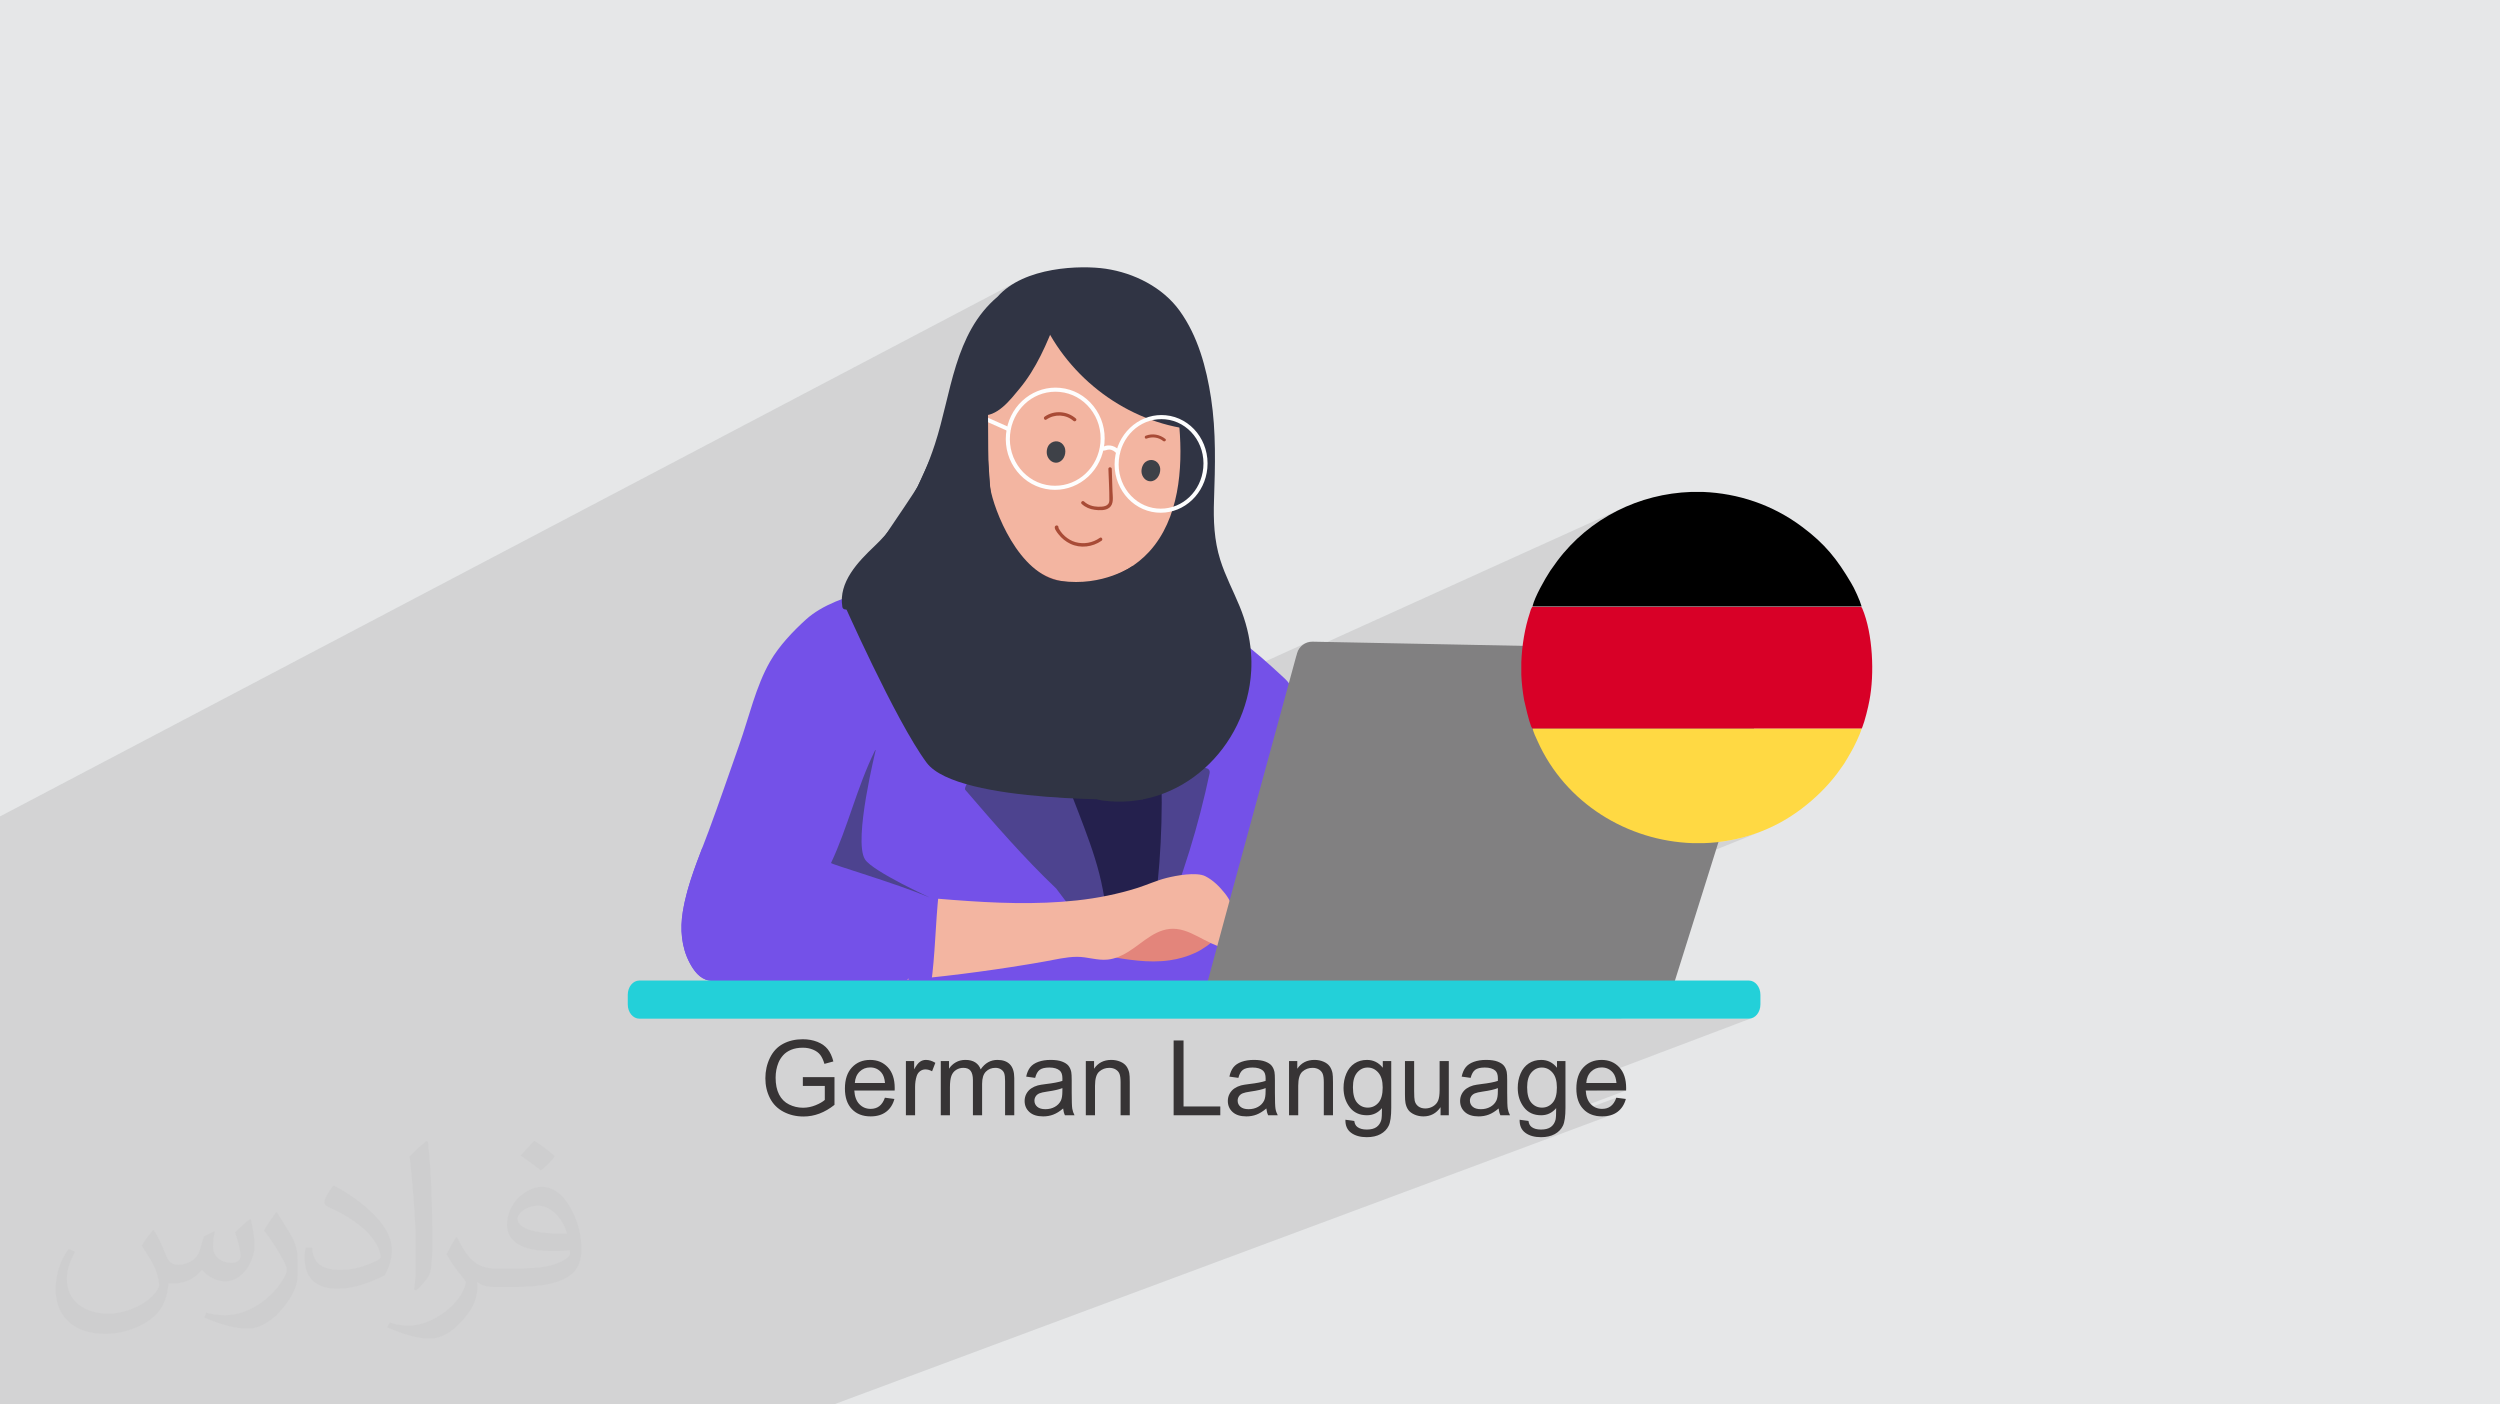
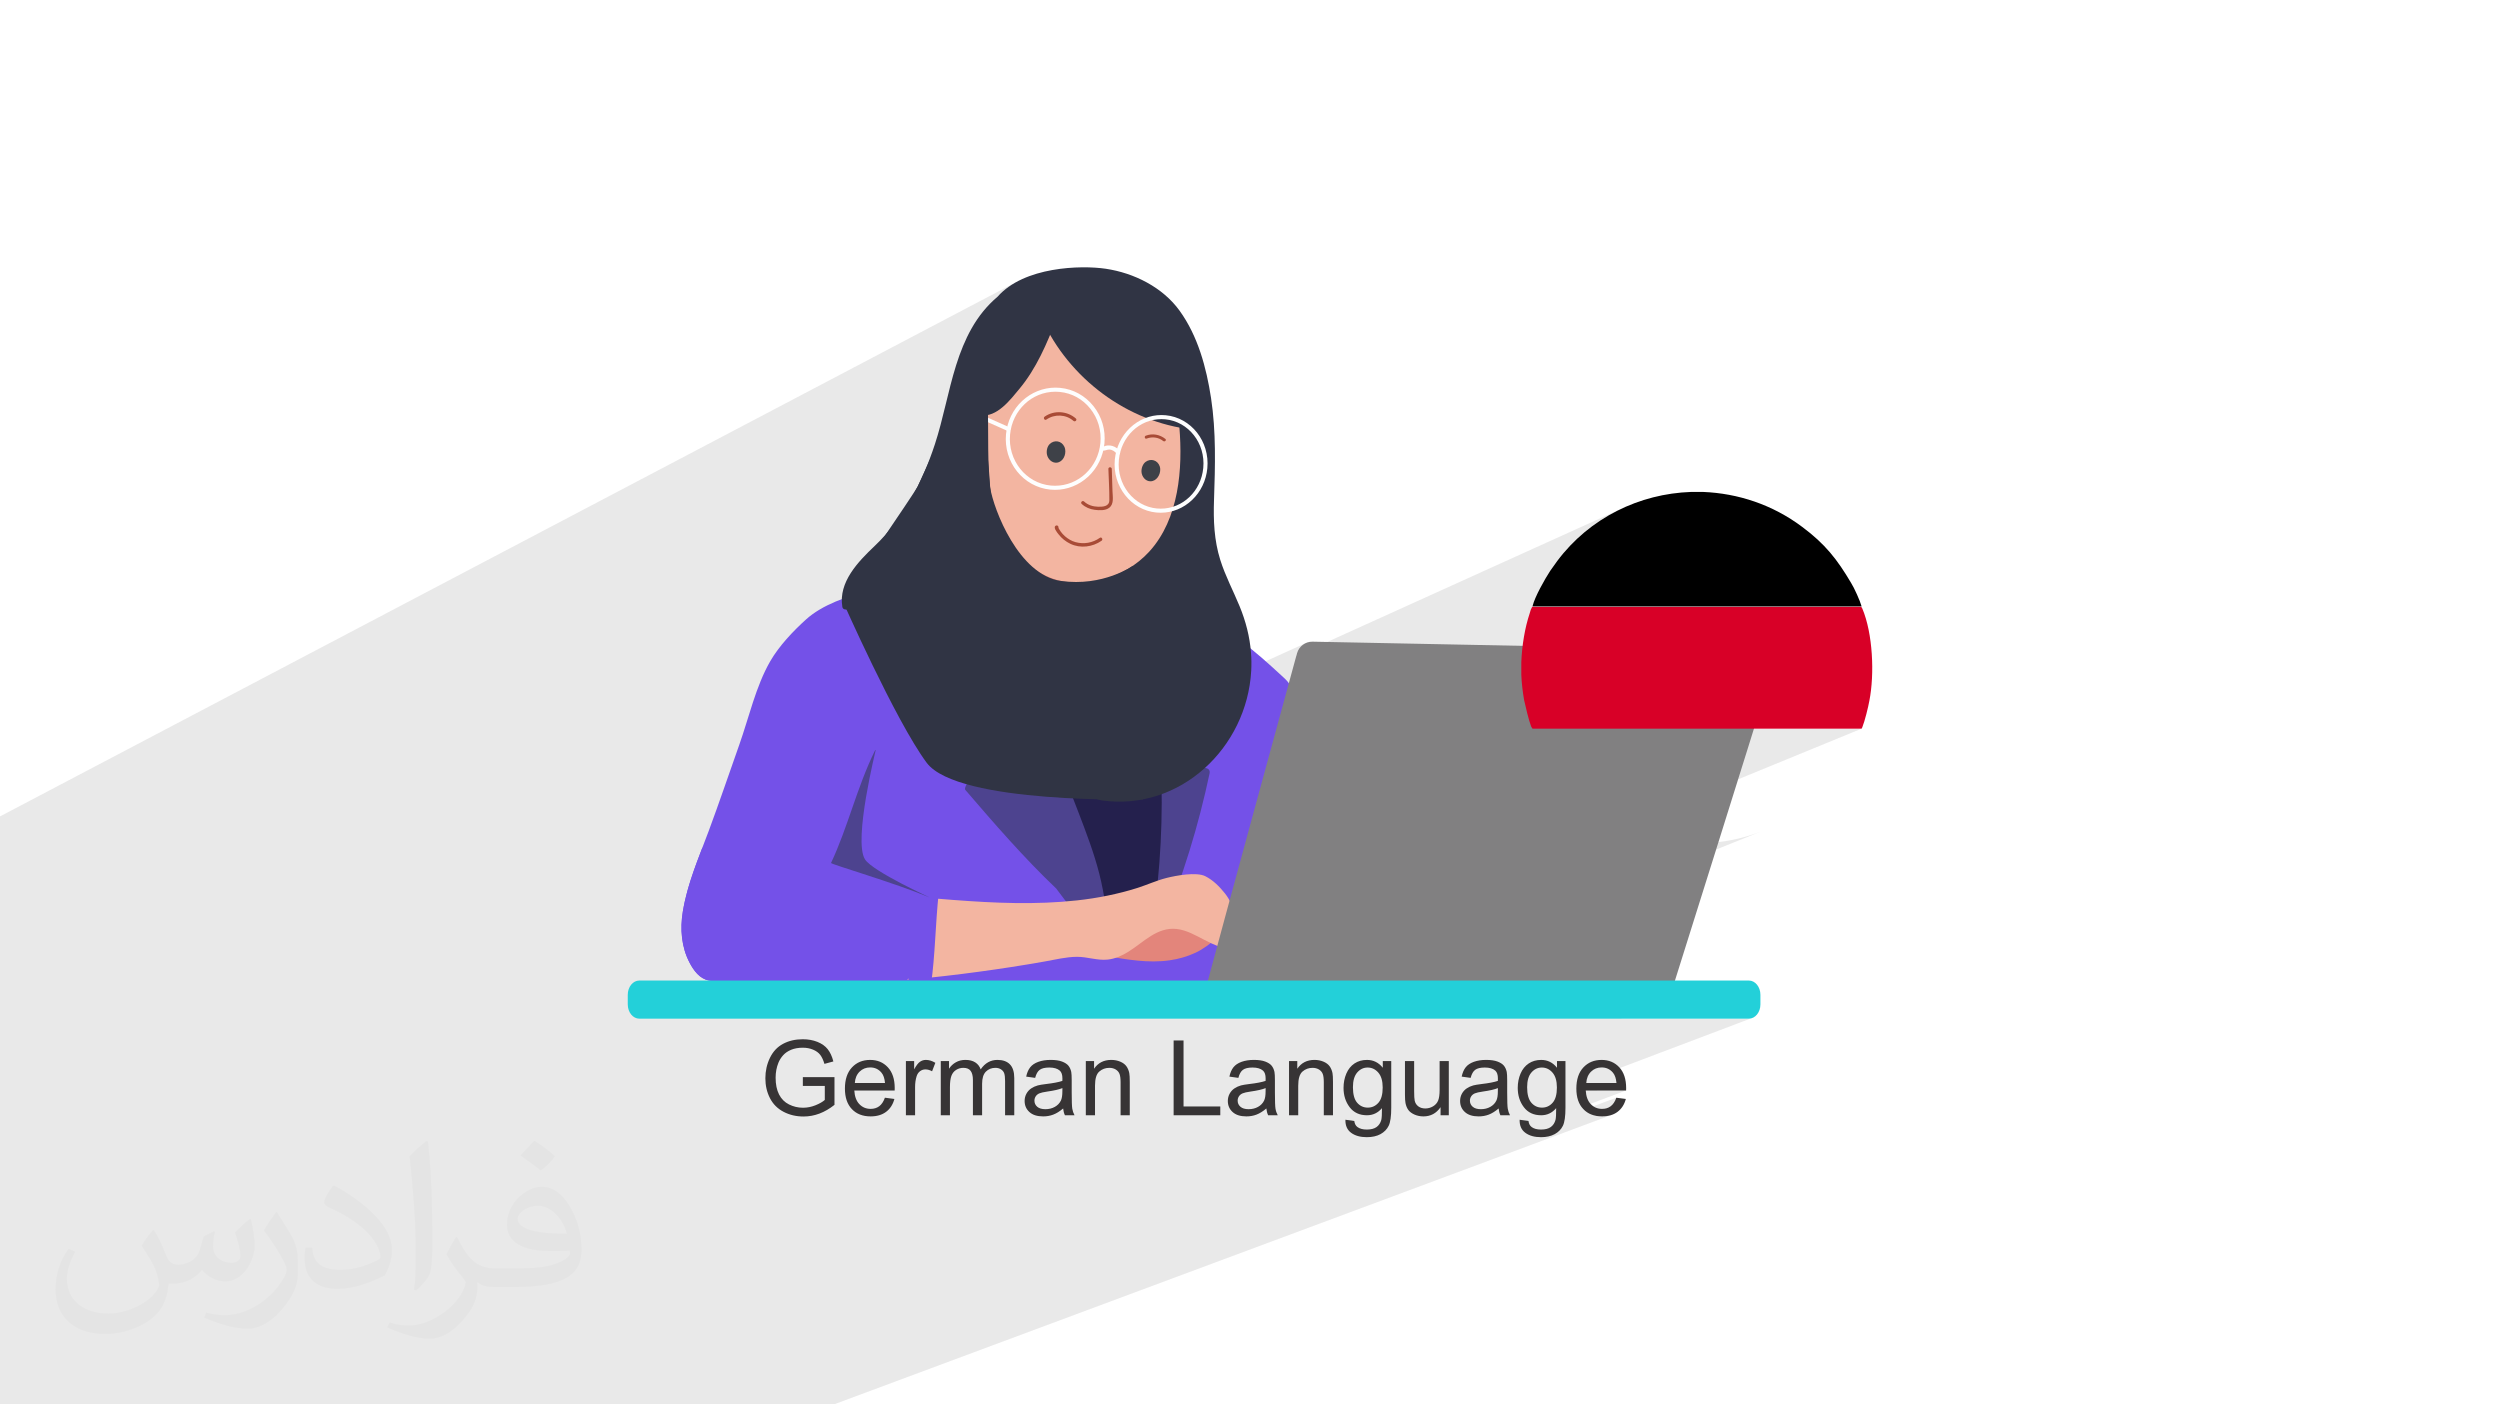
<svg xmlns="http://www.w3.org/2000/svg" xml:space="preserve" width="94.192mm" height="52.917mm" version="1.1" style="shape-rendering:geometricPrecision; text-rendering:geometricPrecision; image-rendering:optimizeQuality; fill-rule:evenodd; clip-rule:evenodd" viewBox="0 0 9404.92 5283.66">
  <defs>
    <style type="text/css">
   
    .fil17 {fill:black}
    .fil15 {fill:#303444}
    .fil16 {fill:#D80027}
    .fil0 {fill:#E6E7E8}
    .fil18 {fill:#FFD943}
    .fil14 {fill:#23D0D9;fill-rule:nonzero}
    .fil4 {fill:#24204D;fill-rule:nonzero}
    .fil8 {fill:#303444;fill-rule:nonzero}
    .fil19 {fill:#373435;fill-rule:nonzero}
    .fil11 {fill:#3E4148;fill-rule:nonzero}
    .fil7 {fill:#4D438F;fill-rule:nonzero}
    .fil3 {fill:#7451E8;fill-rule:nonzero}
    .fil9 {fill:#818081;fill-rule:nonzero}
    .fil10 {fill:#A84B36;fill-rule:nonzero}
    .fil6 {fill:#E3857B;fill-rule:nonzero}
    .fil12 {fill:#E87956;fill-rule:nonzero}
    .fil5 {fill:#F3B5A1;fill-rule:nonzero}
    .fil13 {fill:#FEFEFE;fill-rule:nonzero}
    .fil2 {fill:#373435;fill-opacity:0.031}
    .fil1 {fill:#2B2A29;fill-opacity:0.102}
   
  </style>
  </defs>
  <g id="Layer_x0020_1">
-     <polygon class="fil0" points="-0,0 9404.92,0 9404.92,5283.66 -0,5283.66 " />
    <path class="fil1" d="M-0 3785.97l0 -0.47 0 -7.27 0 -1.43 0 -0.02 0 -7.9 0 -19.65 0 19.65 0 -19.65 0 -1.48 0 1.48 0 -8.04 0 6.56 0 -6.56 0 -0.61 0 -2.47 0 -0.6 0 -2.65 0 -6.17 0 -0.35 0 0.35 0 -0.35 0 -1.03 0 -0.11 0 -0.96 0 -9.72 0 -4.42 0 -20.52 0 -2.83 0 -3.84 0 -0.02 0 -9.1 0 -32.08 0 32.08 0 -33.34 0 -14.56 0 -15.85 0 -7.67 0 -11.29 0 -32.42 0 -0.77 0 -6.34 0 -3.86 0 -2.03 0 -4.3 0 -6.86 0 -2.86 0 -7.98 0 -0.01 0 -8.47 0 -8.5 0 -1.18 0 -3.13 0 -3.33 0 -11.26 0 -3.56 0 -4.65 0 -0.22 0 -5.56 0 -2.37 0 -4.21 0 -6.24 0 -4.33 0 -3.81 0 -0.49 0 -4.89 0 -4.2 0 -26.46 0 -3.16 0 -0.03 0 -4.24 0 -6.6 0 -34.54 0 -0.02 0 -40.63 0 -14.63 0 -9.79 0 -46.22 0 -9.21 0 -9.18 0 -0.27 0 -2.86 0 -11.3 0 -10.15 0 -15.92 0 -113.27 0 -15.51 3832.1 -2014.96 -12.8 6.88 -12.39 7.41 -11.93 7.96 -11.43 8.54 -10.9 9.11 -10.31 9.72 -9.7 10.33 -14.91 13.22 -14.04 13.72 -13.22 14.19 -12.42 14.64 -11.67 15.07 -10.95 15.47 -10.28 15.86 -9.65 16.21 -9.04 16.53 -8.48 16.85 -7.96 17.13 -7.47 17.41 -6.99 17.55 298.91 -155.41 4.65 -2.14 5.3 -0.57 5.31 1.16 4.68 3.05 3.4 5.11 1.25 2.98 1.26 2.97 1.27 2.97 0.6 1.37 0.86 -0.24 2.75 -0.22 2.62 0.31 2.45 0.77 2.25 1.18 2.01 1.54 1.74 1.83 -0.03 0.02 3.68 0.19 1.76 0.41 7.49 -3.76 11.04 -5.09 11.2 -4.69 11.34 -4.3 11.46 -3.89 11.57 -3.5 11.67 -3.09 11.75 -2.69 11.82 -2.27 11.87 -1.85 11.91 -1.43 11.94 -1 11.95 -0.57 11.94 -0.14 11.93 0.3 11.9 0.74 11.85 1.19 11.79 1.63 11.71 2.09 11.63 2.55 11.53 3 11.41 3.46 11.28 3.93 11.13 4.4 10.98 4.87 10.8 5.36 10.62 5.84 10.41 6.32 10.2 6.82 9.97 7.31 9.73 7.81 9.35 8.26 8.85 8.61 8.37 8.95 7.92 9.27 7.48 9.57 7.07 9.85 6.69 10.1 6.32 10.34 5.98 10.57 5.66 10.77 5.37 10.96 5.1 11.12 4.84 11.27 4.62 11.39 4.41 11.51 4.24 11.59 4.7 13.27 4.64 13.29 4.57 13.32 4.5 13.33 4.44 13.36 4.38 13.39 4.32 13.4 4.26 13.42 4.21 13.44 4.14 13.45 4.09 13.47 4.04 13.49 3.99 13.5 3.94 13.51 3.89 13.53 3.84 13.54 -0.01 0 -6.12 3.02 0.02 0.01 6.11 -3.03 0.58 4.05 -0.51 3.62 -0.11 0.24 11.55 11.01 11.24 13 10 14.08 8.69 15.05 7.3 15.92 5.82 16.69 4.27 17.37 2.63 17.93 0.92 18.4 -0.87 18.77 -1 8.56 -1.38 8.47 -1.74 8.37 -2.1 8.25 -2.45 8.11 -2.81 7.98 -3.14 7.83 -3.48 7.66 -3.81 7.49 -4.13 7.3 -4.45 7.1 -4.78 6.9 -5.08 6.67 -5.38 6.44 -5.68 6.2 -5.98 5.94 -6.21 5.63 -6.41 5.3 -6.62 4.97 -6.79 4.62 -6.98 4.28 -7.13 3.93 -7.29 3.58 -29.32 14.11 -0.44 1.37 -5.19 14.59 -5.63 14.39 -6.1 14.15 -6.56 13.91 -7.04 13.64 -7.54 13.37 -8.05 13.07 -8.57 12.75 -9.1 12.41 -9.65 12.07 -10.19 11.69 -9.09 9.6 -9.48 9.26 -9.84 8.91 -10.18 8.56 -10.51 8.19 -10.82 7.81 -2.33 1.56 0.08 -0.04 15.56 129.62 2.11 0.37 13.84 2.52 13.83 2.59 13.8 2.7 13.77 2.81 13.75 2.92 13.71 3.06 13.67 3.2 9.42 2.32 123.55 -57.87 10.86 -3.73 12.88 -0.51 10.5 3.27 8.43 6.33 6.7 8.69 5.28 10.32 4.18 11.27 3.41 11.5 2.98 11.03 3.71 14.28 3.44 14.34 3.2 14.39 2.95 14.45 2.72 14.49 2.48 14.53 2.25 14.57 2.03 14.61 1.82 14.64 1.61 14.66 1.41 14.69 1.21 14.7 1.03 14.71 0.85 14.73 0.67 14.73 0.5 14.73 0.01 0 -0.01 0 0.35 14.94 0.22 14.94 0.08 14.05 302.88 -137.53 -8.2 5.16 -7.26 6.43 -6.16 7.56 -4.89 8.58 -3.47 9.48 0.02 -0.01 -2.71 9.91 1239.53 -561.37 -16.51 7.51 -16.32 7.97 -16.12 8.44 -15.89 8.88 -15.65 9.35 -15.42 9.79 -15.16 10.24 -14.89 10.69 -14.62 11.13 -14.32 11.58 -14.03 12.02 -13.72 12.46 -13.4 12.91 -13.06 13.34 -12.72 13.77 -12.36 14.21 -12 14.64 -11.62 15.07 -3.42 4.85 -3.32 4.66 -3.27 4.54 -3.24 4.48 -3.25 4.48 -3.27 4.55 -3.32 4.66 -3.42 4.86 -3.93 6.13 -4.29 6.9 -4.59 7.57 -4.8 8.13 -4.95 8.58 -5.03 8.95 -5.03 9.19 -4.96 9.35 -4.83 9.39 -4.61 9.33 -4.33 9.18 -3.97 8.91 -3.54 8.55 -3.06 8.07 -2.48 7.51 -1.84 6.83 0 1.32 0.02 0.01 1237.77 0 -1079.2 459.86 1079.2 0 -897.83 368.35 18.82 8.37 21.13 8.57 21.41 7.86 21.67 7.14 21.9 6.42 22.13 5.68 22.31 4.94 22.49 4.2 22.63 3.44 22.77 2.68 22.87 1.92 22.95 1.14 41.09 0 11.93 -0.48 11.94 -0.7 11.95 -0.92 11.96 -1.15 11.95 -1.36 11.96 -1.59 11.94 -1.82 11.93 -2.04 11.92 -2.26 11.9 -2.5 11.87 -2.73 11.85 -2.96 11.81 -3.19 11.78 -3.41 11.75 -3.65 11.7 -3.88 11.65 -4.12 11.6 -4.36 11.55 -4.6 -1720.11 691.78 26.31 -0.43 57.53 -0.97 59.47 -1.04 61.1 -1.09 62.43 -1.16 63.44 -1.22 64.16 -1.28 64.55 -1.34 64.66 -1.39 64.45 -1.45 63.93 -1.51 63.11 -1.56 61.98 -1.62 60.55 -1.67 58.81 -1.72 56.76 -1.77 54.4 -1.82 51.74 -1.87 48.78 -1.92 45.5 -1.97 41.92 -2.01 38.03 -2.06 33.84 -2.1 29.34 -2.14 24.53 -2.19 8.67 -1.53 8.22 -2.75 -155.3 59.74 481.7 0 8.78 -1.09 -525.38 198.66 1.29 1.14 4.25 4.67 2.55 3.41 2.29 3.81 2.03 4.21 1.77 4.62 1.5 5.02 1.24 5.42 0.97 5.82 0.7 6.23 -75.15 28.28 111.47 0 -167.2 62.67 0.03 0.05 6.12 7.2 2.84 2.68 121.49 -45.47 0.01 -0.01 -0.01 0.01 -2.05 5.31 -2.22 4.93 -2.4 4.56 -2.57 4.19 -2.75 3.8 -2.93 3.44 -3.11 3.06 -3.28 2.7 -3.42 2.35 -3.6 2.03 -3.78 1.73 -64.35 24.02 2.87 1.3 9.13 3.01 9.71 2.15 10.28 1.29 10.85 0.43 8.66 -0.27 8.27 -0.81 7.87 -1.35 7.47 -1.89 7.08 -2.43 -2929.72 1090.57 -16.07 0 -2.97 0 -17.95 0 -40.03 0 -4.93 0 -10.39 0 -3.77 0 -33.44 0 -9.74 0 -0.02 0 -5.19 0 -3.71 0 -22.8 0 -51.3 0 -12.33 0 -13.09 0 -19.34 0 -0.07 0 -2.85 0 -21.29 0 -14.54 0 -1.9 0 -32.01 0 -14.27 0 -10.81 0 -5.66 0 -0.04 0 -1.41 0 -0.18 0 -18.27 0 -5.11 0 -21.57 0 -11.36 0 -6.84 0 -3.2 0 -17.54 0 -10.02 0 -12.7 0 -1.77 0 -35.34 0 -0.6 0 -3.73 0 -18.78 0 -7.07 0 -9.79 0 -18.01 0 -0.01 0 -0.43 0 -16.96 0 -9.9 0 -6.4 0 -0.12 0 -12.64 0 -0.05 0 -1.12 0 -7.35 0 -5.41 0 -6.16 0 -4.51 0 -6.43 0 -1.9 0 -5.87 0 -2.45 0 -6.11 0 -3.63 0 -4.35 0 -1.97 0 -4.71 0 -1.07 0 -2.38 0 -5.98 0 -12.16 0 -7.04 0 -9.5 0 -1.27 0 -5.17 0 -2.08 0 -2.93 0 -0.75 0 -3.93 0 -44.24 0 -17.15 0 -0.09 0 -2.06 0 -9.15 0 -3.3 0 -4.96 0 -4.28 0 -11.59 0 -7.41 0 -1.44 0 -12.94 0 -0.07 0 -1.91 0 -17.14 0 -2.39 0 -15.57 0 -15.44 0 -19.85 0 -8.83 0 -13.9 0 -17.06 0 -42.45 0 -37.44 0 -6.38 0 -30.92 0 -0.06 0 -37.96 0 -14.67 0 -15.3 0 -2.39 0 -6.86 0 -16.63 0 -21.32 0 -18.69 0 -0.96 0 -0.03 0 -11.03 0 -4.57 0 -3.89 0 -10.85 0 -0.83 0 -8.89 0 -1.49 0 -33.57 0 -7.57 0 -6.18 0 -4.25 0 -3.68 0 -9.02 0 -42.15 0 -7.89 0 -20.26 0 -0.03 0 -14.79 0 -2.69 0 -3.55 0 -3.98 0 -7.41 0 -25.42 0 -3.24 0 -11.9 0 -4.94 0 -0.02 0 -3 0 -9.03 0 -11.53 0 -4.56 0 -43.4 0 -6.23 0 -21.27 0 -39.31 0 -1.04 0 -8.39 0 -5.84 0 -25.12 0 -24.97 0 -18.43 0 -42.89 0 -30.9 0 -0.06 0 -37.97 0 -32.38 0 -31.79 0 -12.81 0 -18.17 0 -0.98 0 -23.86 0 -15.12 0 -1.24 0 -14.58 0 -17.44 0 -10.35 0 -5.72 0 -8.19 0 -10.46 0 -30.96 0 -4.94 0 -2.61 0 -24.71 0 -0.05 0 -9.91 0 -10.2 0 -0.26 0 -0.19 0 -1.26 0 -11.86 0 -11.45 0 -8.04 0 -6.16 0 -11.04 0 -3.93 0 -1.8 0 -2.52 0 -4.86 0 -6.34 0 -2.39 0 -9.35 0 -4.05 0 -37.35 0 -8.53 0 -2.04 0 -1.28 0 -10.05 0 -9.64 0 -9.91 0 -0.09 0 -1.34 0 -25.48 0 -3.23 0 -12.36 0 -21.09 0 -23 0 -5.64 0 -2.58 0 -14.68 0 -8.06 0 -0.02 0 -13.11 0 -42.23 0 -6.36 0 -23.79 0 -3.31 0 -6.46 0 -14.17 0 -12.62 0 -20.92 0 -12.45 0 -4.41 0 -3.5 0 -28.46 0 -9 0 -12.41 0 -0.01 0 -16.6 0 -2.31 0 -0.15 0 -6.35 0 -10.92 0 -11.19 0 -1.19 0 -6 0 -36.65 0 -0.22 0 -0.26 0 -5.97 0 -9.44 0 -10.59 0 -3.69 0 -1.25 0 -6.73 0 -18.65 0 -12.03 0 -10.22 0 -1.47 0 -0.53 0 -11.12 0 -23.17 0 -4.19 0 -5.99 0 -1.43 0 -0.03 0 -4.16 0 -4.39 0 -15.92 0 -47.6 0 -4.76 0 -6.18 0 -10.94 0 -25.3 0 -7.15 0 -6.09 0 -17.46 0 -0.1 0 -0.11 0 -12.74 0 -1.33 0 -15.13 0 -27.42 0 -12.36 0 -18.97 0 -2.89 0 -10.51 0 -5.72 0 -0.01 0 -20.85 0 -18.08 0 -33.14 0 0 -2.49 0 -0.01 0 -1.22 0 -2.74 0 -0.06 0 -2.2 0 -8.52 0 -0.02 0 -0.58 0 -11.94 0 -5.74 0 -5.58 0 -5.34 0 -2.65 0 -1.71 0 -9.73 0 -3.28 0 -13.85 0 -14.05 0 -0.47 0 -3.22 0 -3.53 0 -2.57 0 -2 0 -3.08 0 -0.43 0 -6.03 0 -2.09 0 -2.15 0 -0.55 0 -1.88 0 -1.6 0 -2.95 0 -4.14 0 -0.11 0 -0.77 0 -19.6 0 -19.13 0 -13.3 0 -19.13 0 -39.21 0 -0.01 0 -122.85 0 -1.45 0 -0.77 0 -8.95 0 -1.05 0 -7.98 0 -3.68 0 -2.03 0 -10.7 0 -12.62 0 -0.02 0 -10.79 0 -2.48 0 -2.34 0 -0.68 0 -0.42 0 -9.17 0 -1.8 0 -12.84 0 -9.48 0 -13.47 0 -6.76 0 -2.95 0 -13.87 0 -0.02 0 -6.65 0 -13.33 0 -1.83 0 -0.01 0 -8.71 0 -42.93 0 -8.9 0 -0.01 0 -30.62 0 -2.76 0 -19.31 0 -36.55 0 -0.01 0 -11.71 0 -0.02 0 -10.21 0 -28.84 0 -92.45 0 -19.88 0 -7.3 0 -25.55 0 -0.02 0 -9.13 0 -37.21 0 -10.7 0 -14.81 0 -9.62 0 -1.13 0 -8.17 0 -86.66 0 -17.1 0 -20.29 0 -11.65 0 -7.39 0 -20.43 0 -1.58 0 -2.59 0 -3.45 0 -0.21 0 -1.97 0 -0.01 0 -0.01 0 -0.02 0 -6.25 0 -0.33 0 -1.99 0 -4.35 0 -1.64 0 -8.46 0 -13.06 0 -19.34 0 -2.28 0 -37.37 0 -5.58 0 -3.3 0 -15.31 0 -0.01 0 -0.13 0 -1.43 0 -10.68 0 -1.25 0 -0.01 0 -11.86 0 -2.37 0 -9.59 0 9.59 0 2.37 0 -2.37 0 -9.59 0 -31.19 0 -3.74 0 -3.63 0 3.63 0 -6.14 0 -5.01 0 -5.33 0 -4.74 0 -0.75 0 -0.33 0 -0.04 0 -10.57 0 -0.78 0 -2.77 0 -0.54 0 -0.45 0 -1.21 0 -0.66 0 -0.1 0 -1.58 0 -1.59 0 -5.15 0 -11.87 0 -3.67 0 -1.56 0 -0.99 0 -0.01 0 -2.76 0 -0.03 0 -5.91 0 -6.13 0 -3.83 0 -23.04 0 23.04 0 -23.04 0 -3.65 0 -4.06 0 4.06 0 -4.06 0 -2.59 0 2.59 0 -2.59 0 -5.1 0 5.1 0 -5.1 0 -17.56 0 -0.33 0 -4.85 0 -0.05 0 0.05 0 4.85 0 0.33 0 17.56 0 -17.56 0 -0.33 0 -4.85 0 -0.05 0 0.05 0 4.85 0 0.33 0 17.56 0 5.1 0 2.59 0 4.06 0 3.65 0 -3.65 0 3.65 0 23.04 0 3.83 0 6.13 0 -6.13 0 -3.83 0 3.83 0 6.13 0 -6.13 0 -3.83 0 -23.04 0 -3.65 0 -4.06 0 -2.59 0 -5.1 0 -17.56 0 -0.33 0 -4.85 0 -0.05 0 -3.66 0 -2.74 0 -0.2 0 -0.97 0 -6.62 0 -3.22 0 -0.03 0 -5.53 0 -7zm0 179.45l0 31.19 0 -34.94 0 3.74zm0 -230.54l0 0.73 0 -0.73 0 -6.17 0 6.17zm0 -7.66l0 -0.96 0 -9.72 0 9.72 0 0.96zm0 -15.1l0 4.42 0 -4.42zm0 -20.52l0 20.52 0 -20.52 0 -2.83 0 -3.84 0 -0.02 0 0.02 0 3.84 0 2.83zm0 56.15l0 -6.56 0 8.04 0 -1.48zm0 -71.94l0 9.1 0 -9.1zm2997.35 1607.85l-0.02 0 0.02 0zm-2997.35 -1481.1l0 0.01 0 -0.01zm4605.68 -1288.32l-194.91 88.84 194.91 -88.84zm2397.63 226.95l0 0z" />
    <path class="fil2" d="M578.49 4627.69c17.95,27.21 29.6,53.36 40.96,82.43 8.45,16.91 12.93,48.09 52.57,48.09 11.61,0 28.28,-3.42 43.06,-11.61 16.63,-8.73 29.32,-21.94 35.94,-42l15.85 -53.36 38.57 -19.02 2.64 2.64c-5.27,20.09 -6.59,39.36 -6.59,54.43 0,44.63 38.57,61.56 69.22,61.56 17.95,0 34.09,-8.73 34.09,-25.11 0,-21.13 -8.98,-57.06 -20.62,-89.29 17.95,-17.95 35.94,-35.94 56.53,-50.47l3.17 1.6c8.98,38.04 14,75.56 14,100.66 0,24.57 -10.83,51.79 -19.81,69.49 -18.49,34.87 -51.25,62.62 -90.87,62.62 -30.1,0 -63.65,-15.07 -86.66,-43.06l-1.32 0c-21.66,26.96 -55.22,51.25 -108.86,51.25l-16.63 0c-2.64,35.41 -10.29,60.49 -21.94,82.95 -31.95,62.34 -126.81,106.47 -216.1,106.47 -124.17,0 -186.51,-71.59 -186.51,-166.96 0,-58.91 19.27,-113.6 48.88,-152.42l24.29 10.04c-18.49,35.41 -30.91,68.68 -30.91,101.45 0,89.29 72.66,131.83 156.4,131.83 77.68,0 173.83,-49.41 191.28,-106.72 -6.59,-62.62 -30.1,-91.93 -66.04,-148.99 10.83,-19.02 24.83,-38.04 42.28,-58.38l3.17 0 0 0 0 0 -0.02 -0.09zm1432.13 -336.04c26.15,16.39 51.79,35.66 76.87,57.85 -14,19.81 -31.45,37.79 -53.11,53.64 -25.11,-20.34 -50.19,-37.79 -75.84,-56.27 17.42,-19.55 34.62,-38.29 52.04,-55.22l0 0 0 0 0 0 0 0 0 0 0.03 0zm13.47 244.11c-42.28,0 -76.87,27.75 -76.87,48.34 0,44.13 84.53,57.85 185.72,57.31 -12.68,-51.79 -57.06,-105.68 -108.86,-105.68l0.01 0.03zm-94.86 236.19c54.96,0 103.04,-1.6 139.74,-10.83 40.96,-10.29 75.56,-30.91 75.56,-45.17 0,-3.7 0,-8.19 -1.32,-11.89 -22.98,2.11 -49.41,2.11 -72.38,2.11 -74.49,0 -131.55,-16.91 -154.02,-58.66 -5.55,-11.61 -9.51,-24.57 -9.51,-39.36 0,-40.43 17.42,-79.79 48.09,-107 25.61,-22.45 53.89,-36.44 82.67,-36.44 52.04,0 93.51,41.75 122.57,107.54 15.85,35.94 26.68,77.4 26.68,129.72 0,34.87 -9.51,64.19 -31.17,85.85 -40.43,39.11 -114.92,53.89 -229.04,53.89l-51.79 0 0 0 -13.47 0c-28.28,0 -48.62,-5.02 -64.72,-17.42l-2.64 0c0.79,6.59 1.32,12.93 1.32,19.02 0,25.61 -8.45,58.38 -25.61,84.53 -50.72,75.3 -105.68,108.04 -153.24,108.04 -48.09,0 -107,-18.49 -160.11,-42.54l9.51 -18.49c17.17,7.13 40.96,11.89 73.7,11.89 85.85,0 198.66,-82.43 212.66,-163 -3.17,-6.59 -8.98,-15.32 -17.17,-24.57 -25.11,-29.85 -40.96,-54.68 -55.75,-80.83 12.68,-25.11 24.29,-45.17 35.13,-63.4l4.49 -0.53c36.72,74.77 69.99,117.55 144.23,117.55l11.61 0 0 0 53.89 0 0 0 0 0 0 0 0 0 0 0 0.09 0.01zm-371.98 79c6.34,-34.34 6.87,-72.91 6.87,-108.86l0 -53.36c0,-99.6 -12.68,-244.36 -22.98,-338.68 17.95,-19.27 43.06,-42 62.87,-57.31l5.81 1.6c13.47,118.62 16.63,256 16.63,383.06 0,33.3 -1.32,65.79 -4.49,89.55 -1.85,30.1 -19.27,52.83 -56.53,87.7l-8.19 -3.7zm-382.8 -157.19c1.85,46.77 24.83,83.49 105.15,83.49 49.93,0 92.19,-12.93 138.96,-35.13 8.45,-3.7 12.93,-8.73 12.93,-12.93 0,-29.32 -22.45,-68.15 -60.23,-103.55 -36.72,-33.3 -85.34,-62.62 -130.76,-82.18 -15.6,-6.59 -20.62,-13.47 -20.62,-20.09 0,-13.47 17.95,-41.75 32.77,-62.09l5.02 -0.53c52.04,27.21 110.17,67.64 153.24,112.53 39.11,41.47 63.4,83.49 63.4,129.19 0,33.81 -10.29,65.51 -26.96,95.11 -57.06,28.79 -117.83,50.72 -178.06,50.72 -73.17,0 -123.1,-34.34 -123.1,-114.92 0,-8.73 0,-22.19 3.17,-39.64l25.11 0 0 0 0 0 0 0 0 0 0 0 -0.02 0zm-132.37 -132.9l45.45 73.45c16.63,27.21 32.23,56.81 32.23,103.55l0 59.7c0,48.34 -30.91,100.13 -80.83,151.38 -39.11,34.62 -73.7,49.41 -105.68,49.41 -47.55,0 -101.98,-14.79 -164.85,-41.75l7.13 -18.49c19.81,5.27 42.79,9.77 71.06,9.77 90.36,-0.53 182.8,-66.57 225.08,-147.15 5.02,-9.26 6.87,-17.95 6.87,-24.04 0,-9.26 -5.02,-19.55 -8.98,-28.79 -22.98,-43.31 -48.62,-82.95 -76.87,-119.68 14.79,-23.25 29.6,-45.7 45.7,-67.9l3.7 0.53 0 0 0 0 0 0 0 0 0 0 -0.02 0.01z" />
    <g id="_2639224612016">
      <g>
        <g>
          <path class="fil3" d="M4608.93 3767.29l54.47 -273.26 -529.39 -32.43 -414.59 148.09c-2.06,-9.91 1.38,-28.55 -8.87,-22.67 -16.45,9.4 -33.66,17.58 -51.22,25.01 -39.52,16.63 -82.48,27.52 -125.43,32.65 -1.66,0.21 -3.16,0.61 -4.5,1.18 -17.35,-3.16 -109.38,49.68 -91.6,52.06 285.99,38.01 591.01,58.55 1067.9,116.32 23.06,2.79 46.5,0.99 69.78,1.07 5.74,0.02 12.53,-3.95 13.54,-9.6 4.53,-25.7 1.6,-32.23 2.68,-41.34l17.21 2.94 0.02 -0.03z" />
          <path class="fil3" d="M4855.49 2583.26c-4.96,-14.13 -16.7,-25.36 -27.7,-35.53 -13.82,-12.8 -27.72,-25.53 -41.64,-38.16 -53.34,-48.37 -108.72,-95.06 -170.09,-134.2 -62.88,-40.06 -132.56,-68.07 -205.26,-87.99 -74.8,-20.47 -151.97,-32.57 -228.66,-44.81 -81.33,-12.97 -162.89,-24.68 -244.78,-34.18 -125.95,-14.57 -252.94,-23.17 -379.81,-21.02 -150.74,2.53 -407.21,36.69 -524.56,142.34 -49.32,44.39 -102.34,100.5 -135.58,158.22 -54.03,93.81 -80.03,211.64 -116.18,313.63 -38.4,108.3 -75.24,217.33 -115.27,325.03 -36.92,99.44 -80.02,197.41 -97.22,302.91 -10.66,65.32 -5.63,133.33 26.03,193.09 14.97,28.23 36.82,58.92 71.04,65.77 244.32,49.02 497.12,8.04 739.08,14.33 10.85,0.3 19.64,-5.78 17.26,-16.31 -26.43,-117.34 -19.48,-201.28 19.17,-315.37 145.68,44.81 299.49,64.63 452.59,58.92 52.35,-1.94 104.09,-7.64 155.55,-15.54 11.61,37.09 22.93,74.25 33.92,111.5 5.11,17.39 32.24,9.98 27.09,-7.5 -10.7,-36.23 -21.74,-72.39 -33.01,-108.47 17.69,-2.94 35.32,-6.11 52.97,-9.46 80.36,-15.18 162.72,-30.85 244.96,-20.21 77.74,10.08 150.47,41.08 223.11,67.41 32.14,11.67 66.43,24.4 98.66,6.12 23.43,-13.28 35.46,-39.44 42.75,-63.13 10.02,-32.57 12.39,-67.63 17.39,-101.11l17.88 -119.28c11.88,-79.5 23.8,-158.99 35.71,-238.49 11.92,-79.54 23.83,-159.03 35.72,-238.53l8.59 -57.25c2.63,-17.65 6.36,-35.36 0.28,-52.75l0.01 0z" />
          <path class="fil4" d="M4420.13 3116.08c11.3,-76.87 16.89,-154.71 15.83,-232.43 -0.99,-71.55 -9.12,-142.76 -17.36,-213.75 -14.71,-126.7 -32.86,-257.29 -15.76,-384.63 -72.31,-19.21 -146.74,-30.89 -220.71,-42.71 -81.33,-12.97 -162.89,-24.67 -244.78,-34.17 -125.95,-14.58 -252.94,-23.17 -379.81,-21.03 -21.54,0.36 -43.31,1.86 -65.18,4.13 6.11,6 12.21,12.07 18.23,18.2 178.7,182.46 305.65,410.63 402.38,645.58 73.58,178.72 130.52,364.47 172.5,553.31 14.99,-2.56 29.98,-5.26 44.95,-8.11 76.32,-14.44 154.42,-29.28 232.53,-21.6 23.61,-86.57 44.06,-174.01 57.17,-262.79l0.01 -0.03z" />
          <path class="fil5" d="M4259.97 2122.69c-1.27,-4.56 -5.07,-8.77 -9.8,-9.85 -174.94,-40.11 -317.75,-179.6 -474.47,-258.27 -13.52,90.61 -24.48,216.81 -79.15,286.9 -26.37,33.85 -40.14,55.43 -133.55,45.07 0.06,0.25 0.08,0.55 0.15,0.81 21.09,70.15 52.63,147.07 93.7,207.71 20.15,29.75 42.54,58.59 67.89,84.08 26.21,26.31 56.85,44.89 91.14,58.6 129.61,51.98 299.39,68.19 408.43,-35.77 104.99,-100.12 69.94,-256.48 35.68,-379.3l-0.02 0.01z" />
          <path class="fil6" d="M4259.97 2122.69c-1.27,-4.56 -5.07,-8.77 -9.8,-9.85 -174.94,-40.11 -317.75,-179.6 -474.47,-258.27 -6.77,45.36 -12.89,99.65 -24.17,151.37 13.78,31.84 29.42,63.01 47.93,92.31 21.64,34.25 47.32,69.86 80.68,93.62 62.91,44.81 142.23,52.8 217.29,52.92 5.51,0.04 8.79,4.28 9.36,9.38 8.35,78 -6.79,249.34 -84.25,324.3 74.14,-1.54 145.93,-23.25 201.76,-76.51 104.98,-100.13 69.94,-256.49 35.68,-379.31l0 0.04z" />
          <path class="fil7" d="M4135.46 3286.84c-19.89,-78.27 -48.96,-153.98 -77.74,-229.29 -52.61,-137.57 -110.11,-273.53 -177.7,-404.45 -43.54,-84.33 -91.62,-166.42 -145.21,-244.73 -26.47,-38.68 -54.59,-76.21 -83.94,-112.74 -15.89,-19.74 -83.75,-109.08 -83.06,-109.14 -85.93,0.49 -160.39,8.15 -237,22.88 44.53,207.35 116.24,444.24 235.54,623.78 7.66,11.52 176.7,-12.81 180.61,-16.96 -21.03,22.27 -41.62,44.89 -61.76,68 -12.97,14.83 -63.19,76.29 -53.75,87.29 107.63,125.38 222.31,257.58 342.11,371.25 41.83,56.92 86.42,111.81 133.8,164.24 4.68,5.19 10.48,5.41 15.18,2.97 6.26,8.41 12.47,16.81 18.71,25.22 7.8,10.54 26.4,8.1 26.16,-7.1 -1.11,-81.38 -11.87,-162.36 -31.92,-241.19l-0.02 0z" />
          <path class="fil7" d="M4605.69 2514.24c-2.27,-78.55 -11.37,-157.23 -31.86,-233.22 -7.62,-28.15 -16.54,-68.92 -54.37,-61.91 -31.21,5.78 -43.9,47.16 -52.67,72.31 -55.06,157.71 -81.63,323.61 -108.22,488.01 -0.87,5.35 1.01,9.8 4.1,12.89 14.19,201.53 8.83,404.19 -16.17,604.68 -0.59,4.65 3.04,10.04 6.95,12.18 41.22,22.49 62.7,-35.2 73.04,-63.86 17.17,-47.54 33.12,-95.52 48.07,-143.75 29.9,-96.53 55.18,-194.51 76.12,-293.37 1.64,-7.62 -2.16,-15.04 -9.8,-17.35 -35.54,-10.6 -67.74,-28.59 -95.3,-52.83 32.06,-6.69 64.1,-13.37 96.11,-20.06 16.2,-3.35 32.58,-5.03 45.48,-16.17 12.94,-11.13 11.45,-33.53 12.3,-48.74 4.56,-79.52 8.45,-159.15 6.18,-238.83l0.01 0z" />
          <path class="fil6" d="M4534.31 3457.35c-25.98,-15.66 -55.42,-25.77 -85.17,-30.95 -60.1,-10.48 -123.49,0.33 -175.76,32.13 -45.15,27.5 -77.13,71.4 -118.29,103.93 -6.32,5 -5.86,11.69 -2.17,16.6 -2.71,7.13 -0.49,15.73 9.1,17.39 78.21,13.56 158.22,27.52 237.66,16.31 33.72,-4.78 66.17,-14.04 97.14,-28.29 14.65,-6.77 28.53,-15.19 41.64,-24.6 13.11,-9.44 28.9,-20.88 37.58,-34.78 19.6,-31.37 -18.57,-53.74 -41.72,-67.71l-0.01 -0.04z" />
          <path class="fil8" d="M4706.23 2455.54c-4.61,-60.04 -19.62,-118.42 -42.92,-174.95 -23.94,-58.23 -53.66,-113.84 -72.64,-174.16 -23.32,-74.06 -26.22,-148.96 -23.57,-225.83 4.35,-127.55 8.11,-256.28 -11.15,-382.9 -17.51,-114.86 -49.38,-233.22 -118.19,-328.64 -63.86,-88.54 -171.88,-142.27 -277.95,-158.03 -93.32,-13.86 -307.28,-8.31 -407.17,105.24 -163.77,138.33 -173.27,364.99 -235.62,555.01 -46.78,142.53 -117.49,279 -227.08,383.15 -61.57,58.53 -136.4,135.52 -121.08,228.56 1.33,8 9.01,11.05 15.88,9.85 14.15,13.45 34.11,20.91 51.72,25.4 31.52,8.04 64.53,11.51 96.87,12.73 128.57,4.82 255.89,-41.85 354.77,-128.53 45.45,-39.82 84.02,-88.47 114.44,-141.89 34.26,-60.13 53.52,-126.3 69.29,-194.07 34.51,-148.38 61.78,-298.5 95,-447.19 13.56,-60.61 28.17,-121 44.63,-180.77 62.79,53.89 128.5,104.34 196.56,151.31 37.56,25.88 76.53,49.4 114.54,74.54 32.29,21.4 68.14,42 92.56,72.9 15.1,119.55 1.54,241.89 -37.11,355.71 -20.31,59.81 -48.29,117.26 -82.8,169.74 -19.21,29.18 -43.72,59.09 -73.71,78.27 -2.12,2.46 -4.86,4.62 -8.39,6.36 -18.05,8.86 -36.92,14.91 -56.49,16.71 -0.34,0.26 -0.66,0.56 -0.95,0.84 -9.32,-1.09 -19.27,5.96 -14.85,17.15 65.99,167.98 -14.85,411.71 -131.39,543.88 -12.93,14.67 -27.3,29.48 -31.66,48.55 -11.77,51 75.63,77.22 112.3,91.14 16.96,6.39 39.46,13.34 54.69,26.33 13.48,11.55 17.44,0.37 18.21,20.21 0.84,21.39 -24,33.6 -37.1,44.52 -29.75,24.75 -17.39,49.47 20.07,54.62 293.94,40.36 544.88,-198.39 561.08,-487.71 1.26,-22.9 1.01,-45.58 -0.76,-68.05l-0.01 -0.03z" />
          <path class="fil5" d="M4608.07 3360.83c-20.53,-25.69 -44.33,-49.8 -73.97,-64.67 -33.2,-16.63 -109.89,-2.33 -145.09,6.51 -37.78,9.48 -73.75,26.18 -110.88,37.96 -36.63,11.62 -73.99,20.99 -111.61,28.74 -75.68,15.62 -152.78,23.24 -229.92,26.42 -156.28,6.46 -312.61,-6.77 -468.23,-19.7 -18.67,-1.54 -37.35,-3.11 -56.01,-4.61 -19.42,-1.61 -39.4,-4.64 -58.92,-3.73 -38.18,1.72 -50.16,42.55 -59.98,73.06 -22.29,69.57 -21.42,146.48 -0.18,216.14 1.53,4.99 3.25,9.93 5.04,14.85 -7.05,8.35 -3.83,24.3 9.87,23.28 165.98,-12.45 331.41,-31.56 495.89,-57.06 41.24,-6.37 82.38,-13.23 123.44,-20.47 40.91,-7.19 82.19,-17.71 123.87,-18.02 39.04,-0.3 76.65,14.59 115.91,10.41 28.11,-3 53.99,-14.88 77.8,-29.69 57.5,-35.73 107.84,-93.55 181.54,-85.51 36.95,4.06 71.55,24.33 104.03,41.02 35.14,18.04 70.55,34.59 109.99,39.85 7.79,1.03 13.78,-7.2 14.04,-14.07 2.67,-72.06 -3.9,-147.25 -46.62,-200.71l-0.02 0z" />
          <path class="fil5" d="M4411.65 1438.79c-11.94,-57.19 -29.51,-113.93 -62.15,-163.38 -34.66,-52.54 -88.79,-88.76 -150.54,-104.4 -124.22,-31.51 -255.97,15.99 -343.77,103.71 -62.94,62.91 -101.56,147.25 -115.77,233.42 -0.47,2.83 -0.06,5.25 0.93,7.27 -1.03,11.05 -2.1,22.15 -3.12,33.2 -2.53,-0.47 -5.04,-0.79 -7.54,-1.09 -31.15,-11.43 -71.94,-4.91 -98.86,10.82 -31.52,18.41 -49.72,57.4 -45.29,93.35 4.56,37.37 30.83,67.7 65.36,80.9 21.22,8.12 44.87,6.84 66.11,-1.06 7.96,69.62 4.34,136.64 27.06,204.49 32.5,97.03 96.37,185.98 190.42,230 130.88,61.23 294.45,12.87 389.27,-91.2 111.81,-122.72 126.28,-311.53 112.85,-469.2 -4.77,-56.07 -13.46,-111.75 -24.96,-166.83l0 0z" />
          <path class="fil9" d="M4879.24 2457.83c-54.75,200.41 -277.52,1016.24 -350.47,1287.83 -10.27,38.28 18.76,75.79 58.26,75.24 306.13,-4.17 1413.84,-20.65 1648.75,-44.16 23.62,-2.37 43.54,-18.67 50.73,-41.44 53.6,-170.34 286.14,-909.72 379.17,-1210.6 11.72,-37.95 -16.08,-76.61 -55.72,-77.39l-1672.16 -33.37c-27.24,-0.55 -51.38,17.55 -58.59,43.9l0.02 -0.01z" />
          <path class="fil8" d="M3956.85 1186.76c-4.24,-5.23 -11.74,-7.88 -19.55,-3.19 -126.16,76.12 -223.76,184.94 -280.34,311.18 -5.45,12.17 -16.17,30.04 -10.84,43.54 6.88,17.39 23.47,20.43 41.95,23.54 62.11,10.34 114.11,-59.76 146.78,-98.89 63.42,-76 103.48,-170.03 137.85,-259.02 4.1,-10.66 -6,-17.53 -15.88,-17.15l0.03 -0.02z" />
          <path class="fil8" d="M4480.44 1595.57c-20.39,-72.23 -42.73,-144.01 -68.01,-214.7 -22.17,-62.05 -51.04,-121.11 -102.28,-164.14 -102.43,-85.95 -248.85,-86.31 -361.99,-21.78 -3.57,-7.82 -7.05,-15.68 -10.34,-23.62 -6.83,-16.52 -34.01,-9.3 -27.08,7.5 93.96,227.5 309.02,398.15 552.42,434.07 10.1,1.48 20.47,-6.02 17.26,-17.32l0.01 0z" />
          <path class="fil10" d="M4185.17 1848.73c-0.91,-28.23 -1.8,-56.44 -2.69,-84.65 -0.25,-8.24 -13.02,-8.28 -12.77,0 1.25,39.26 3.92,78.8 3.55,118.11 -0.23,23.58 -24.93,24.55 -42.66,24.08 -19.13,-0.49 -38.16,-6.41 -52.35,-19.63 -6.03,-5.58 -15.09,3.43 -9.03,9.07 13.78,12.83 30.99,20.04 49.56,22.31 17.06,2.09 39.96,3.39 54.41,-7.98 18.21,-14.35 12.61,-41.06 11.96,-61.34l0 0.03z" />
          <path class="fil11" d="M4007.03 1689.7c-0.62,-3.23 -1.61,-6.36 -2.99,-9.29 -10.52,-22.25 -37.21,-26.87 -54.73,-10.28 -9.94,9.38 -13.38,26.36 -10.69,39.8 3.44,17.29 19.16,32.83 37.52,30.58 23,-2.85 34.95,-29.43 30.85,-50.81l0.03 0z" />
          <path class="fil11" d="M4364.75 1764.32c-0.22,-3.29 -0.77,-6.52 -1.76,-9.58 -7.5,-23.43 -33.37,-31.52 -52.89,-17.43 -11.09,8.04 -16.71,24.39 -15.82,38.08 1.18,17.58 14.73,35.06 33.24,35.26 23.15,0.21 38.46,-24.56 37.21,-46.32l0.01 -0.01z" />
          <path class="fil10" d="M4137.62 2023.26c-27.02,18.93 -59.99,25.01 -91.86,16.15 -14.66,-4.08 -28.07,-12.28 -39.54,-22.17 -6.24,-5.4 -11.66,-11.7 -16.49,-18.39 -2.23,-3.04 -4.1,-6.32 -6,-9.58 -0.57,-1.11 -1.17,-2.23 -1.76,-3.33l-0.18 -0.55c1.8,-4.44 -3.49,-10.82 -9.37,-8.12 -12.76,5.84 4.97,26.57 9.5,32.42 12.04,15.54 27.14,27.67 44.85,36.15 37.72,18.04 83.46,12.2 117.31,-11.51 6.7,-4.67 0.3,-15.79 -6.47,-11.05l0 -0.01z" />
          <path class="fil10" d="M4047.32 1574.31c-32.51,-28.49 -81.7,-31.88 -117.34,-6.99 -6.69,4.68 -0.34,15.8 6.46,11.08 30.75,-21.5 73.4,-19.94 101.86,4.97 6.14,5.4 15.22,-3.61 9.03,-9.07z" />
          <path class="fil10" d="M4384.04 1651.16c-20.99,-16.73 -48.39,-21.74 -73.63,-12.12 -6.77,2.57 -3.83,13.5 3,10.93 21.22,-8.07 44.71,-5.09 62.62,9.21 5.67,4.5 13.71,-3.47 8.02,-8.02z" />
          <path class="fil12" d="M3662.02 1604.83c-9.54,-2.59 -13.6,12.25 -4.06,14.84 28.63,7.76 27.34,42.45 25.33,66.02 -0.85,9.87 14.47,9.8 15.32,0 2.67,-31.21 -0.59,-71.07 -36.59,-80.84l0.01 -0.02z" />
          <path class="fil12" d="M3686.28 1626.94c-16.49,-2.09 -33.08,4.44 -43.97,16.97 -6.46,7.45 4.34,18.36 10.83,10.86 8.6,-9.88 20.23,-14.12 33.16,-12.46 9.77,1.24 9.68,-14.14 0,-15.39l-0.02 0.01z" />
          <path class="fil13" d="M3970.61 1473.59c-88.66,0 -162.05,69.08 -170.71,160.71 -9.21,97.13 59.51,183.41 153.17,192.34 5.26,0.51 10.59,0.75 15.86,0.75 88.66,0 162.04,-69.1 170.73,-160.71 4.46,-47.08 -9.04,-93.04 -38.06,-129.38 -28.92,-36.29 -69.79,-58.63 -115.13,-62.94 -5.27,-0.49 -10.6,-0.76 -15.86,-0.76zm-1.7 369.18c-5.74,0 -11.55,-0.3 -17.29,-0.84 -102.07,-9.73 -176.97,-103.53 -166.99,-209.11 4.56,-47.97 26.15,-92.22 60.82,-124.62 34.53,-32.21 78.97,-49.97 125.16,-49.97 5.75,0 11.55,0.29 17.29,0.83 49.5,4.71 94.13,29.1 125.65,68.64 31.51,39.49 46.16,89.37 41.32,140.46 -4.54,48 -26.15,92.25 -60.8,124.62 -34.53,32.24 -78.97,49.98 -125.18,49.98l0.02 0.02z" />
          <path class="fil13" d="M4369.32 1576.75c-83.03,0 -151.85,65.88 -160.12,153.25 -8.77,92.49 55.34,174.52 142.83,182.86 4.84,0.43 9.74,0.67 14.56,0.67 82.98,0 151.82,-65.88 160.08,-153.28 8.77,-92.46 -55.32,-174.47 -142.84,-182.81 -4.82,-0.45 -9.72,-0.7 -14.51,-0.7l0 0.01zm-2.73 352.16c-5.33,0 -10.69,-0.26 -15.99,-0.75 -95.93,-9.15 -166.22,-98.71 -156.64,-199.61 4.34,-45.89 24.74,-88.26 57.4,-119.27 32.57,-30.89 74.43,-47.93 117.97,-47.93 5.29,0 10.68,0.25 15.98,0.77 95.91,9.14 166.22,98.68 156.64,199.6 -4.34,45.89 -24.74,88.26 -57.39,119.25 -32.53,30.91 -74.44,47.92 -117.93,47.92l-0.04 0.02z" />
          <path class="fil13" d="M3797.3 1607.44c-48.3,-21.49 -96.61,-42.96 -144.91,-64.44 -8.95,-3.94 -16.74,9.28 -7.74,13.28 48.3,21.49 96.61,42.95 144.87,64.44 8.99,3.98 16.75,-9.29 7.76,-13.28l0.02 0z" />
          <path class="fil13" d="M4212.36 1696.92c-6.85,-9.56 -16.38,-15.74 -27.49,-19.23 -5.44,-1.68 -11.37,-2.08 -17.03,-1.86 -2.68,0.08 -5.34,0.58 -8,1.03 -0.54,0.11 -3.92,1.32 -5.96,2.25 -2.79,-1.24 -6.04,-0.77 -8.37,1.33 -2.85,2.57 -3.22,5.15 -2.85,8.81 0.23,2.45 2.82,5.01 5.11,5.58 8.26,2.08 16.71,-3.94 25.48,-3.65 11.45,0.4 21.35,7.11 27.82,16.17 5.77,8.04 16.93,-2.49 11.25,-10.41l0.03 0z" />
          <path class="fil3" d="M3416.25 3695.34c-0.73,-4.02 -1.39,-8.05 -2.04,-12.1 1.58,-0.37 3,-1.17 3.9,-2.57 -0.61,4.9 -1.24,9.78 -1.86,14.66l-0.01 0.01zm-774.32 -505.59c-30.02,78.15 -59.65,156.64 -73.22,239.75 -10.66,65.32 -5.62,133.33 26.04,193.09 14.96,28.23 36.81,58.93 71.04,65.77 244.31,49.03 835.55,23.73 836.67,15.74 15.95,-112.98 16.19,-224.57 28.96,-344.99 2.49,-23.49 -886.22,-177.97 -889.49,-169.37l0 0.02z" />
          <path class="fil7" d="M3253.98 3232.75c-45.03,-71.73 42.52,-416.15 40.39,-411.77 -1.28,0.59 -2.37,1.68 -3.18,3.33 -67.52,137.47 -101.89,288.9 -164.88,422.09 -2.17,4.54 239.2,74.68 371.05,129.79 8.04,3.33 -214.47,-97.36 -243.4,-143.45l0.02 0z" />
          <path class="fil14" d="M6579.07 3832.2l-4173.88 0c-24.06,0 -43.57,-24.04 -43.57,-53.66l0 -36.15c0,-29.65 19.51,-53.66 43.57,-53.66l4173.88 0c24.02,0 43.57,24.01 43.57,53.66l0 36.15c0,29.62 -19.52,53.66 -43.57,53.66z" />
          <path class="fil15" d="M3712.65 1468.52c9.4,28.19 -1.06,283.42 12.36,366.12 13.42,82.69 107.25,328.09 265.95,350.77 158.7,22.67 270.64,-56.75 270.64,-56.75l61.74 514.29 -23.92 364.36c0,0 -696.28,19.48 -813.4,-138.01 -117.1,-157.49 -319.13,-615.44 -319.13,-615.44 0,0 274.17,-400.69 285.15,-423.26 10.97,-22.57 175.32,-382.78 175.32,-382.78l85.28 20.69 0.01 0.02z" />
        </g>
        <g>
          <path class="fil16" d="M5765.52 2741.19l1237.77 0c1.33,-2.65 0,0 2.65,-5.31 9.28,-22.52 22.53,-76.87 26.51,-99.39 19.88,-100.72 13.24,-253.12 -26.51,-347.22l-3.97 -6.61 -1237.77 0 -5.31 10.59c-1.32,5.31 -2.64,7.96 -3.98,13.25 -18.56,55.65 -29.16,120.6 -31.8,184.2l0 47.71c1.32,33.13 5.31,64.93 10.6,95.42 5.3,23.84 17.22,75.53 26.51,99.39l3.98 6.62 1.32 1.32 0.01 0.04z" />
          <path class="fil17" d="M5765.52 2281.33l1237.77 0c-5.3,-19.88 -27.81,-70.24 -39.76,-88.8 -51.68,-87.46 -96.75,-145.77 -184.2,-210.72 -111.32,-83.48 -241.19,-125.9 -372.4,-131.19l-45.06 0c-193.49,6.63 -381.67,96.75 -503.59,259.75 -9.28,13.24 -17.23,23.84 -26.51,37.1 -19.88,30.48 -58.31,98.08 -66.27,132.53l0 1.32 0.02 0.01z" />
-           <path class="fil18" d="M7003.29 2741.19l-1237.78 0c3.99,14.57 11.92,33.12 18.56,46.39 104.7,234.55 339.27,376.36 584.43,384.32l41.09 0c127.21,-3.97 257.1,-45.05 368.42,-129.88 50.36,-38.43 94.1,-80.84 132.52,-131.19 9.28,-13.25 17.22,-23.84 26.51,-37.11 9.28,-14.59 15.91,-26.51 25.18,-42.41 11.92,-19.88 35.8,-68.92 41.09,-90.11l0 0 -0.02 0z" />
        </g>
      </g>
      <path class="fil19" d="M3020.29 4085.16l0 -32.98 119.02 0 0 104.21c-18.25,14.52 -37.11,25.52 -56.55,32.86 -19.45,7.35 -39.41,11 -59.84,11 -27.61,0 -52.68,-5.88 -75.27,-17.73 -22.53,-11.78 -39.63,-28.94 -51.07,-51.26 -11.51,-22.38 -17.29,-47.38 -17.29,-74.95 0,-27.36 5.7,-52.91 17.15,-76.65 11.44,-23.71 27.89,-41.32 49.36,-52.77 21.48,-11.52 46.21,-17.29 74.24,-17.29 20.3,0 38.69,3.29 55.13,9.9 16.45,6.62 29.33,15.77 38.63,27.5 9.36,11.78 16.43,27.16 21.28,46.1l-33.58 9.16c-4.24,-14.27 -9.48,-25.54 -15.72,-33.78 -6.3,-8.19 -15.18,-14.73 -26.85,-19.64 -11.58,-4.89 -24.48,-7.4 -38.67,-7.4 -16.95,0 -31.62,2.64 -44.05,7.8 -12.38,5.17 -22.34,11.98 -29.98,20.5 -7.61,8.45 -13.49,17.72 -17.67,27.82 -7.12,17.46 -10.73,36.33 -10.73,56.69 0,25.12 4.31,46.16 12.91,63.09 8.65,16.89 21.2,29.47 37.64,37.64 16.49,8.18 33.97,12.29 52.49,12.29 16.12,0 31.82,-3.14 47.15,-9.36 15.32,-6.28 26.9,-12.89 34.83,-20.03l0 -52.69 -82.49 0 -0.05 -0.03zm308.67 44.37l35.75 4.72c-5.56,20.75 -15.97,36.91 -31.17,48.37 -15.18,11.44 -34.57,17.21 -58.19,17.21 -29.72,0 -53.3,-9.17 -70.69,-27.5 -17.41,-18.25 -26.12,-43.98 -26.12,-77.05 0,-34.17 8.77,-60.76 26.38,-79.59 17.6,-18.93 40.44,-28.35 68.54,-28.35 27.16,0 49.36,9.25 66.57,27.76 17.21,18.53 25.85,44.57 25.85,78.15 0,2.04 -0.06,5.11 -0.19,9.17l-151.81 0c1.31,22.33 7.6,39.48 18.99,51.32 11.32,11.84 25.52,17.8 42.48,17.8 12.64,0 23.43,-3.33 32.34,-10 8.96,-6.68 16.05,-17.33 21.28,-32l0.01 -0.01zm-113.12 -55.39l113.51 0c-1.5,-17.15 -5.88,-29.98 -13.03,-38.56 -10.93,-13.28 -25.21,-19.95 -42.68,-19.95 -15.86,0 -29.14,5.3 -39.93,15.91 -10.74,10.6 -16.7,24.81 -17.87,42.63l0 -0.02zm192.14 121.37l0 -203.86 31.03 0 0 31.22c7.93,-14.47 15.26,-24.02 21.99,-28.6 6.76,-4.66 14.16,-6.95 22.2,-6.95 11.64,0 23.49,3.66 35.56,10.93l-12.32 31.88c-8.39,-4.72 -16.75,-7.07 -25.15,-7.07 -7.52,0 -14.27,2.3 -20.23,6.81 -5.96,4.52 -10.2,10.79 -12.75,18.85 -3.87,12.24 -5.77,25.67 -5.77,40.28l0 106.5 -34.57 0 0.02 0zm131.19 0l0 -203.86 31.03 0 0 28.8c6.36,-9.94 14.85,-18 25.47,-24.02 10.6,-6.07 22.64,-9.1 36.21,-9.1 15.06,0 27.42,3.14 37.05,9.36 9.64,6.29 16.43,14.99 20.36,26.25 16.23,-23.76 37.24,-35.61 63.16,-35.61 20.29,0 35.94,5.56 46.81,16.75 10.93,11.19 16.42,28.41 16.42,51.66l0 139.76 -34.57 0 0 -128.32c0,-13.74 -1.18,-23.68 -3.39,-29.78 -2.24,-6.1 -6.3,-10.93 -12.24,-14.67 -5.88,-3.73 -12.83,-5.56 -20.75,-5.56 -14.41,0 -26.32,4.77 -35.82,14.27 -9.5,9.55 -14.22,24.81 -14.22,45.76l0 118.29 -34.57 0 0 -132.31c0,-15.32 -2.82,-26.82 -8.45,-34.51 -5.63,-7.66 -14.87,-11.5 -27.64,-11.5 -9.7,0 -18.65,2.55 -26.91,7.66 -8.25,5.11 -14.21,12.58 -17.94,22.45 -3.65,9.81 -5.48,24.02 -5.48,42.56l0 105.66 -34.58 0 0.04 0.02zm460.36 -25.52c-12.83,10.93 -25.21,18.59 -37.06,23.1 -11.84,4.52 -24.55,6.76 -38.17,6.76 -22.39,0 -39.6,-5.45 -51.64,-16.38 -12.04,-10.85 -18.06,-24.81 -18.06,-41.77 0,-9.95 2.29,-19.05 6.79,-27.31 4.58,-8.25 10.54,-14.81 17.88,-19.78 7.39,-4.97 15.66,-8.77 24.87,-11.33 6.81,-1.76 17.07,-3.47 30.75,-5.16 27.89,-3.29 48.51,-7.27 61.67,-11.85 0.14,-4.71 0.2,-7.71 0.2,-8.96 0,-14.01 -3.29,-23.9 -9.84,-29.65 -8.82,-7.79 -22,-11.65 -39.4,-11.65 -16.31,0 -28.35,2.89 -36.08,8.57 -7.79,5.7 -13.48,15.77 -17.21,30.31l-33.78 -4.72c3.09,-14.47 8.12,-26.17 15.21,-35.1 7.06,-8.91 17.26,-15.72 30.63,-20.55 13.29,-4.77 28.81,-7.2 46.35,-7.2 17.41,0 31.63,2.04 42.57,6.15 10.85,4.13 18.91,9.25 24.02,15.46 5.09,6.22 8.71,14.08 10.79,23.57 1.1,5.9 1.7,16.51 1.7,31.74l0 45.84c0,31.99 0.73,52.23 2.15,60.82 1.39,8.6 4.24,16.76 8.45,24.62l-36.15 0c-3.47,-7.27 -5.7,-15.78 -6.67,-25.53l0.03 -0.01zm-2.75 -76.59c-12.58,5.09 -31.43,9.42 -56.55,12.95 -14.27,2.04 -24.34,4.32 -30.24,6.87 -5.88,2.57 -10.4,6.28 -13.62,11.13 -3.2,4.91 -4.84,10.34 -4.84,16.37 0,9.11 3.47,16.76 10.46,22.85 7.01,6.1 17.21,9.18 30.63,9.18 13.31,0 25.15,-2.88 35.56,-8.7 10.34,-5.77 18,-13.68 22.85,-23.71 3.73,-7.78 5.56,-19.24 5.56,-34.37l0.2 -12.58 0 0.02zm88.04 102.12l0 -203.86 31.03 0 0 28.94c14.93,-22.19 36.52,-33.26 64.75,-33.26 12.29,0 23.57,2.23 33.84,6.61 10.28,4.38 18,10.22 23.1,17.35 5.11,7.13 8.71,15.64 10.74,25.47 1.25,6.41 1.9,17.61 1.9,33.58l0 125.18 -34.57 0 0 -123.85c0,-14.08 -1.31,-24.61 -3.99,-31.56 -2.68,-6.94 -7.46,-12.5 -14.27,-16.7 -6.81,-4.12 -14.87,-6.22 -24.02,-6.22 -14.66,0 -27.3,4.64 -37.95,14 -10.68,9.3 -15.98,27.05 -15.98,53.08l0 111.22 -34.57 0 -0.01 0.03zm330.33 0l0 -281.22 37.31 0 0 248.23 138.26 0 0 32.98 -175.57 0 0 0.01zm348.85 -25.52c-12.83,10.93 -25.21,18.59 -37.05,23.1 -11.84,4.52 -24.56,6.76 -38.16,6.76 -22.38,0 -39.59,-5.45 -51.65,-16.38 -12.04,-10.85 -18.06,-24.81 -18.06,-41.77 0,-9.95 2.29,-19.05 6.8,-27.31 4.58,-8.25 10.52,-14.81 17.87,-19.78 7.4,-4.97 15.66,-8.77 24.87,-11.33 6.81,-1.76 17.09,-3.47 30.77,-5.16 27.9,-3.29 48.51,-7.27 61.67,-11.85 0.12,-4.71 0.2,-7.71 0.2,-8.96 0,-14.01 -3.29,-23.9 -9.84,-29.65 -8.85,-7.79 -22,-11.65 -39.4,-11.65 -16.31,0 -28.35,2.89 -36.08,8.57 -7.78,5.7 -13.48,15.77 -17.21,30.31l-33.77 -4.72c3.08,-14.47 8.11,-26.17 15.2,-35.1 7.07,-8.91 17.27,-15.72 30.63,-20.55 13.29,-4.77 28.81,-7.2 46.36,-7.2 17.4,0 31.62,2.04 42.54,6.15 10.86,4.13 18.94,9.25 24.02,15.46 5.09,6.22 8.71,14.08 10.8,23.57 1.1,5.9 1.69,16.51 1.69,31.74l0 45.84c0,31.99 0.73,52.23 2.17,60.82 1.37,8.6 4.24,16.76 8.45,24.62l-36.12 0c-3.47,-7.27 -5.71,-15.78 -6.7,-25.53l0 -0.01zm-2.74 -76.59c-12.58,5.09 -31.43,9.42 -56.56,12.95 -14.27,2.04 -24.33,4.32 -30.23,6.87 -5.88,2.57 -10.4,6.28 -13.6,11.13 -3.23,4.91 -4.83,10.34 -4.83,16.37 0,9.11 3.44,16.76 10.45,22.85 7.01,6.1 17.21,9.18 30.64,9.18 13.28,0 25.14,-2.88 35.56,-8.7 10.34,-5.77 17.99,-13.68 22.84,-23.71 3.73,-7.78 5.57,-19.24 5.57,-34.37l0.19 -12.58 -0.02 0.02zm88.04 102.12l0 -203.86 31.03 0 0 28.94c14.93,-22.19 36.52,-33.26 64.75,-33.26 12.31,0 23.57,2.23 33.85,6.61 10.27,4.38 18,10.22 23.11,17.35 5.11,7.13 8.7,15.64 10.73,25.47 1.25,6.41 1.9,17.61 1.9,33.58l0 125.18 -34.57 0 0 -123.85c0,-14.08 -1.31,-24.61 -3.98,-31.56 -2.69,-6.94 -7.46,-12.5 -14.27,-16.7 -6.81,-4.12 -14.85,-6.22 -24.02,-6.22 -14.67,0 -27.28,4.64 -37.96,14 -10.67,9.3 -15.97,27.05 -15.97,53.08l0 111.22 -34.58 0 -0.02 0.03zm212.1 16.89l33.38 4.72c1.39,10.34 5.31,17.88 11.73,22.66 8.59,6.36 20.29,9.56 35.16,9.56 15.97,0 28.35,-3.22 37.05,-9.56 8.71,-6.35 14.61,-15.32 17.69,-26.76 1.76,-7.01 2.6,-21.74 2.49,-44.18 -15.13,17.8 -33.92,26.71 -56.44,26.71 -28.01,0 -49.74,-10.08 -65.06,-30.3 -15.4,-20.15 -23.04,-44.37 -23.04,-72.61 0,-19.44 3.53,-37.38 10.52,-53.81 7.01,-16.43 17.21,-29.06 30.57,-38.04 13.34,-8.97 29.06,-13.42 47.14,-13.42 24.02,0 43.86,9.83 59.44,29.47l0 -25.15 31.8 0 0 176.03c0,31.74 -3.2,54.21 -9.69,67.44 -6.41,13.23 -16.7,23.68 -30.64,31.36 -13.99,7.67 -31.21,11.51 -51.64,11.51 -24.28,0 -43.86,-5.42 -58.78,-16.37 -14.99,-10.86 -22.2,-27.31 -21.68,-49.24l-0.01 -0.02zm28.29 -122.28c0,26.65 5.31,46.09 15.91,58.33 10.68,12.24 23.95,18.39 39.92,18.39 15.91,0 29.21,-6.1 40,-18.25 10.73,-12.18 16.11,-31.29 16.11,-57.35 0,-24.86 -5.56,-43.66 -16.62,-56.29 -11.07,-12.64 -24.41,-18.91 -39.99,-18.91 -15.39,0 -28.41,6.22 -39.2,18.65 -10.74,12.44 -16.12,30.89 -16.12,55.44zm329.67 105.39l0 -30.3c-15.86,23.1 -37.31,34.63 -64.49,34.63 -11.98,0 -23.17,-2.3 -33.58,-6.87 -10.4,-4.66 -18.14,-10.42 -23.17,-17.35 -5.04,-7.01 -8.57,-15.52 -10.6,-25.59 -1.39,-6.81 -2.09,-17.54 -2.09,-32.2l0 -126.16 34.57 0 0 112.8c0,18 0.73,30.19 2.09,36.4 2.16,9.11 6.76,16.17 13.82,21.35 6.99,5.16 15.64,7.78 25.98,7.78 10.34,0 20.04,-2.63 29.07,-7.92 9.02,-5.31 15.46,-12.58 19.24,-21.68 3.72,-9.11 5.62,-22.39 5.62,-39.74l0 -109 34.58 0 0 203.86 -31.03 0 0.01 0zm218.45 -25.52c-12.83,10.93 -25.21,18.59 -37.05,23.1 -11.85,4.52 -24.56,6.76 -38.18,6.76 -22.39,0 -39.6,-5.45 -51.64,-16.38 -12.04,-10.85 -18.06,-24.81 -18.06,-41.77 0,-9.95 2.3,-19.05 6.81,-27.31 4.57,-8.25 10.53,-14.81 17.88,-19.78 7.38,-4.97 15.64,-8.77 24.87,-11.33 6.8,-1.76 17.07,-3.47 30.75,-5.16 27.89,-3.29 48.5,-7.27 61.67,-11.85 0.14,-4.71 0.19,-7.71 0.19,-8.96 0,-14.01 -3.28,-23.9 -9.83,-29.65 -8.85,-7.79 -22,-11.65 -39.4,-11.65 -16.32,0 -28.35,2.89 -36.08,8.57 -7.8,5.7 -13.48,15.77 -17.21,30.31l-33.78 -4.72c3.08,-14.47 8.12,-26.17 15.18,-35.1 7.07,-8.91 17.29,-15.72 30.64,-20.55 13.28,-4.77 28.8,-7.2 46.35,-7.2 17.4,0 31.62,2.04 42.56,6.15 10.86,4.13 18.91,9.25 24.02,15.46 5.11,6.22 8.71,14.08 10.79,23.57 1.11,5.9 1.7,16.51 1.7,31.74l0 45.84c0,31.99 0.73,52.23 2.16,60.82 1.38,8.6 4.24,16.76 8.45,24.62l-36.13 0c-3.47,-7.27 -5.7,-15.78 -6.68,-25.53l0.02 -0.01zm-2.75 -76.59c-12.57,5.09 -31.43,9.42 -56.55,12.95 -14.27,2.04 -24.34,4.32 -30.24,6.87 -5.88,2.57 -10.4,6.28 -13.62,11.13 -3.23,4.91 -4.83,10.34 -4.83,16.37 0,9.11 3.46,16.76 10.45,22.85 7.01,6.1 17.21,9.18 30.64,9.18 13.28,0 25.14,-2.88 35.56,-8.7 10.34,-5.77 17.99,-13.68 22.84,-23.71 3.73,-7.78 5.57,-19.24 5.57,-34.37l0.19 -12.58 0 0.02zm81.71 119.01l33.38 4.72c1.39,10.34 5.31,17.88 11.73,22.66 8.57,6.36 20.29,9.56 35.16,9.56 15.98,0 28.35,-3.22 37.05,-9.56 8.71,-6.35 14.62,-15.32 17.69,-26.76 1.76,-7.01 2.61,-21.74 2.49,-44.18 -15.13,17.8 -33.92,26.71 -56.43,26.71 -28.02,0 -49.75,-10.08 -65.07,-30.3 -15.4,-20.15 -23.04,-44.37 -23.04,-72.61 0,-19.44 3.53,-37.38 10.53,-53.81 7.01,-16.43 17.21,-29.06 30.56,-38.04 13.37,-8.97 29.06,-13.42 47.15,-13.42 24.01,0 43.86,9.83 59.44,29.47l0 -25.15 31.81 0 0 176.03c0,31.74 -3.22,54.21 -9.69,67.44 -6.42,13.23 -16.7,23.68 -30.64,31.36 -14.01,7.67 -31.21,11.51 -51.66,11.51 -24.27,0 -43.86,-5.42 -58.78,-16.37 -14.99,-10.86 -22.2,-27.31 -21.68,-49.24l-0.01 -0.02zm28.29 -122.28c0,26.65 5.31,46.09 15.92,58.33 10.67,12.24 23.96,18.39 39.93,18.39 15.91,0 29.2,-6.1 39.99,-18.25 10.74,-12.18 16.12,-31.29 16.12,-57.35 0,-24.86 -5.56,-43.66 -16.63,-56.29 -11.08,-12.64 -24.42,-18.91 -40,-18.91 -15.38,0 -28.41,6.22 -39.2,18.65 -10.74,12.44 -16.12,30.89 -16.12,55.44zm335.58 39.41l35.75 4.72c-5.56,20.75 -15.97,36.91 -31.17,48.37 -15.18,11.44 -34.57,17.21 -58.19,17.21 -29.72,0 -53.3,-9.17 -70.71,-27.5 -17.4,-18.25 -26.11,-43.98 -26.11,-77.05 0,-34.17 8.77,-60.76 26.37,-79.59 17.61,-18.93 40.47,-28.35 68.54,-28.35 27.17,0 49.36,9.25 66.59,27.76 17.21,18.53 25.85,44.57 25.85,78.15 0,2.04 -0.07,5.11 -0.19,9.17l-151.81 0c1.32,22.33 7.6,39.48 18.99,51.32 11.32,11.84 25.52,17.8 42.48,17.8 12.64,0 23.43,-3.33 32.34,-10 8.99,-6.68 16.05,-17.33 21.28,-32l0.01 -0.01zm-113.12 -55.39l113.51 0c-1.5,-17.15 -5.9,-29.98 -13.03,-38.56 -10.93,-13.28 -25.21,-19.95 -42.68,-19.95 -15.83,0 -29.14,5.3 -39.91,15.91 -10.74,10.6 -16.7,24.81 -17.89,42.63l0 -0.02z" />
    </g>
  </g>
</svg>